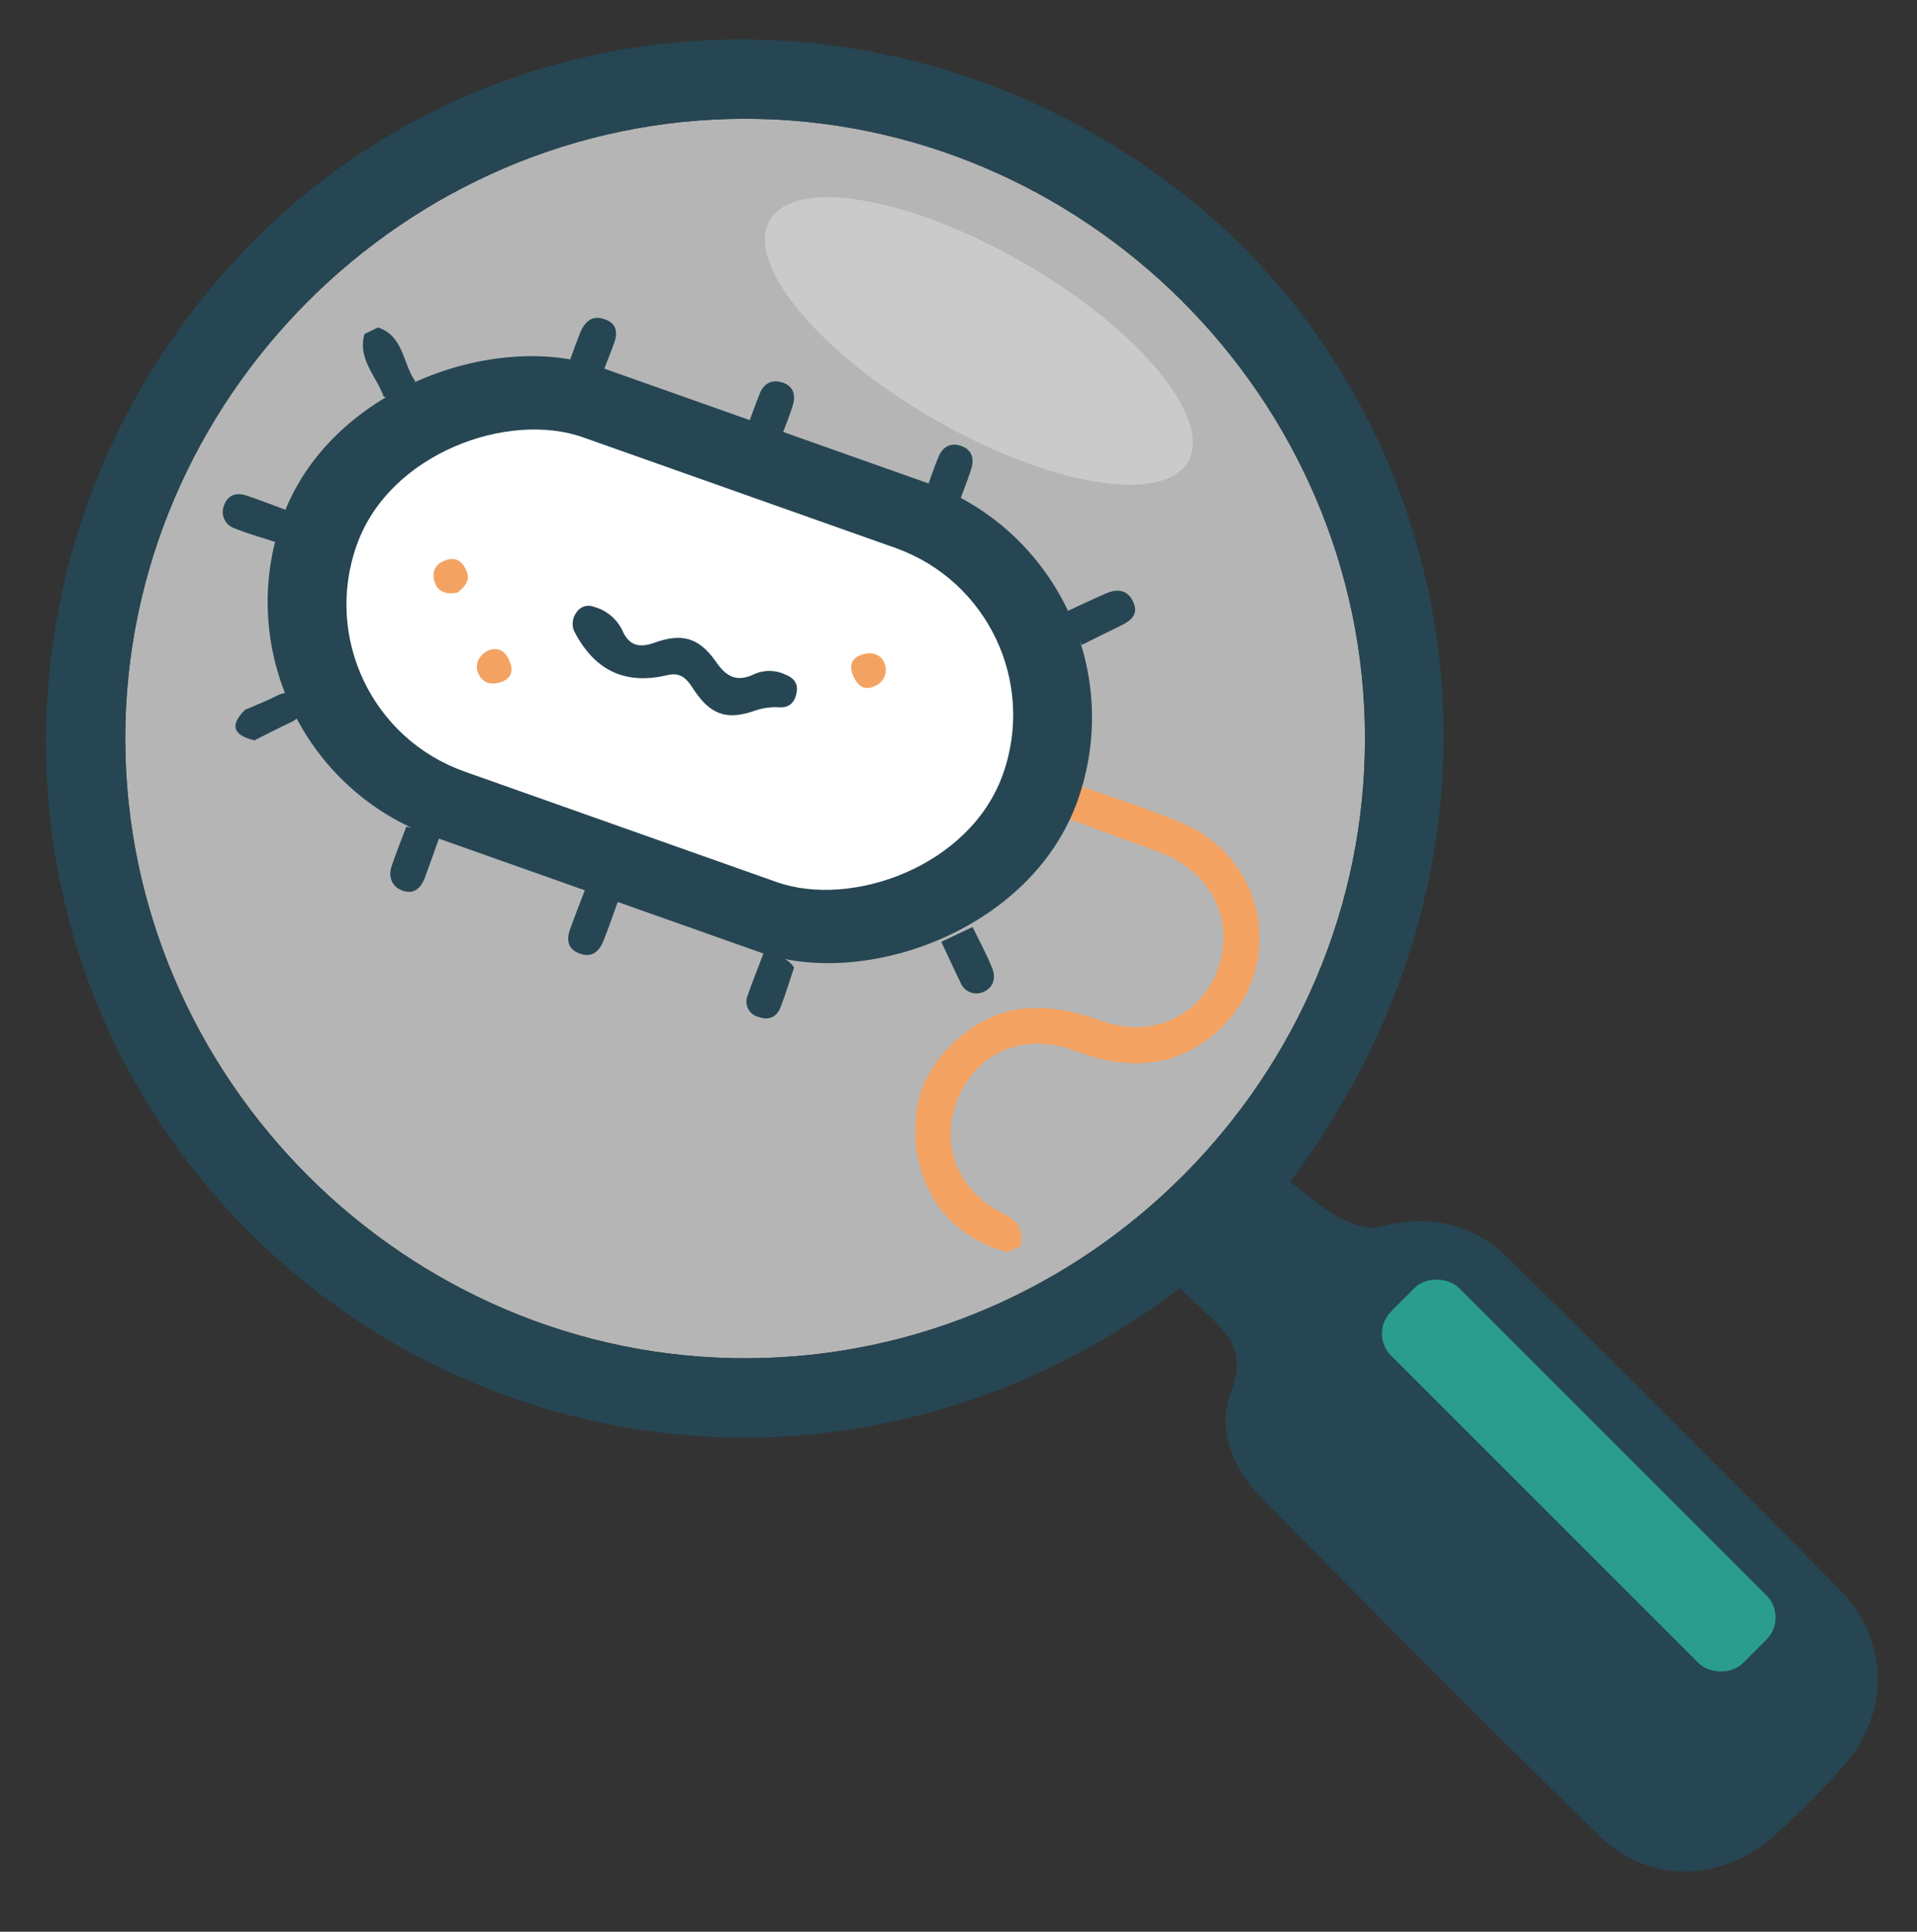
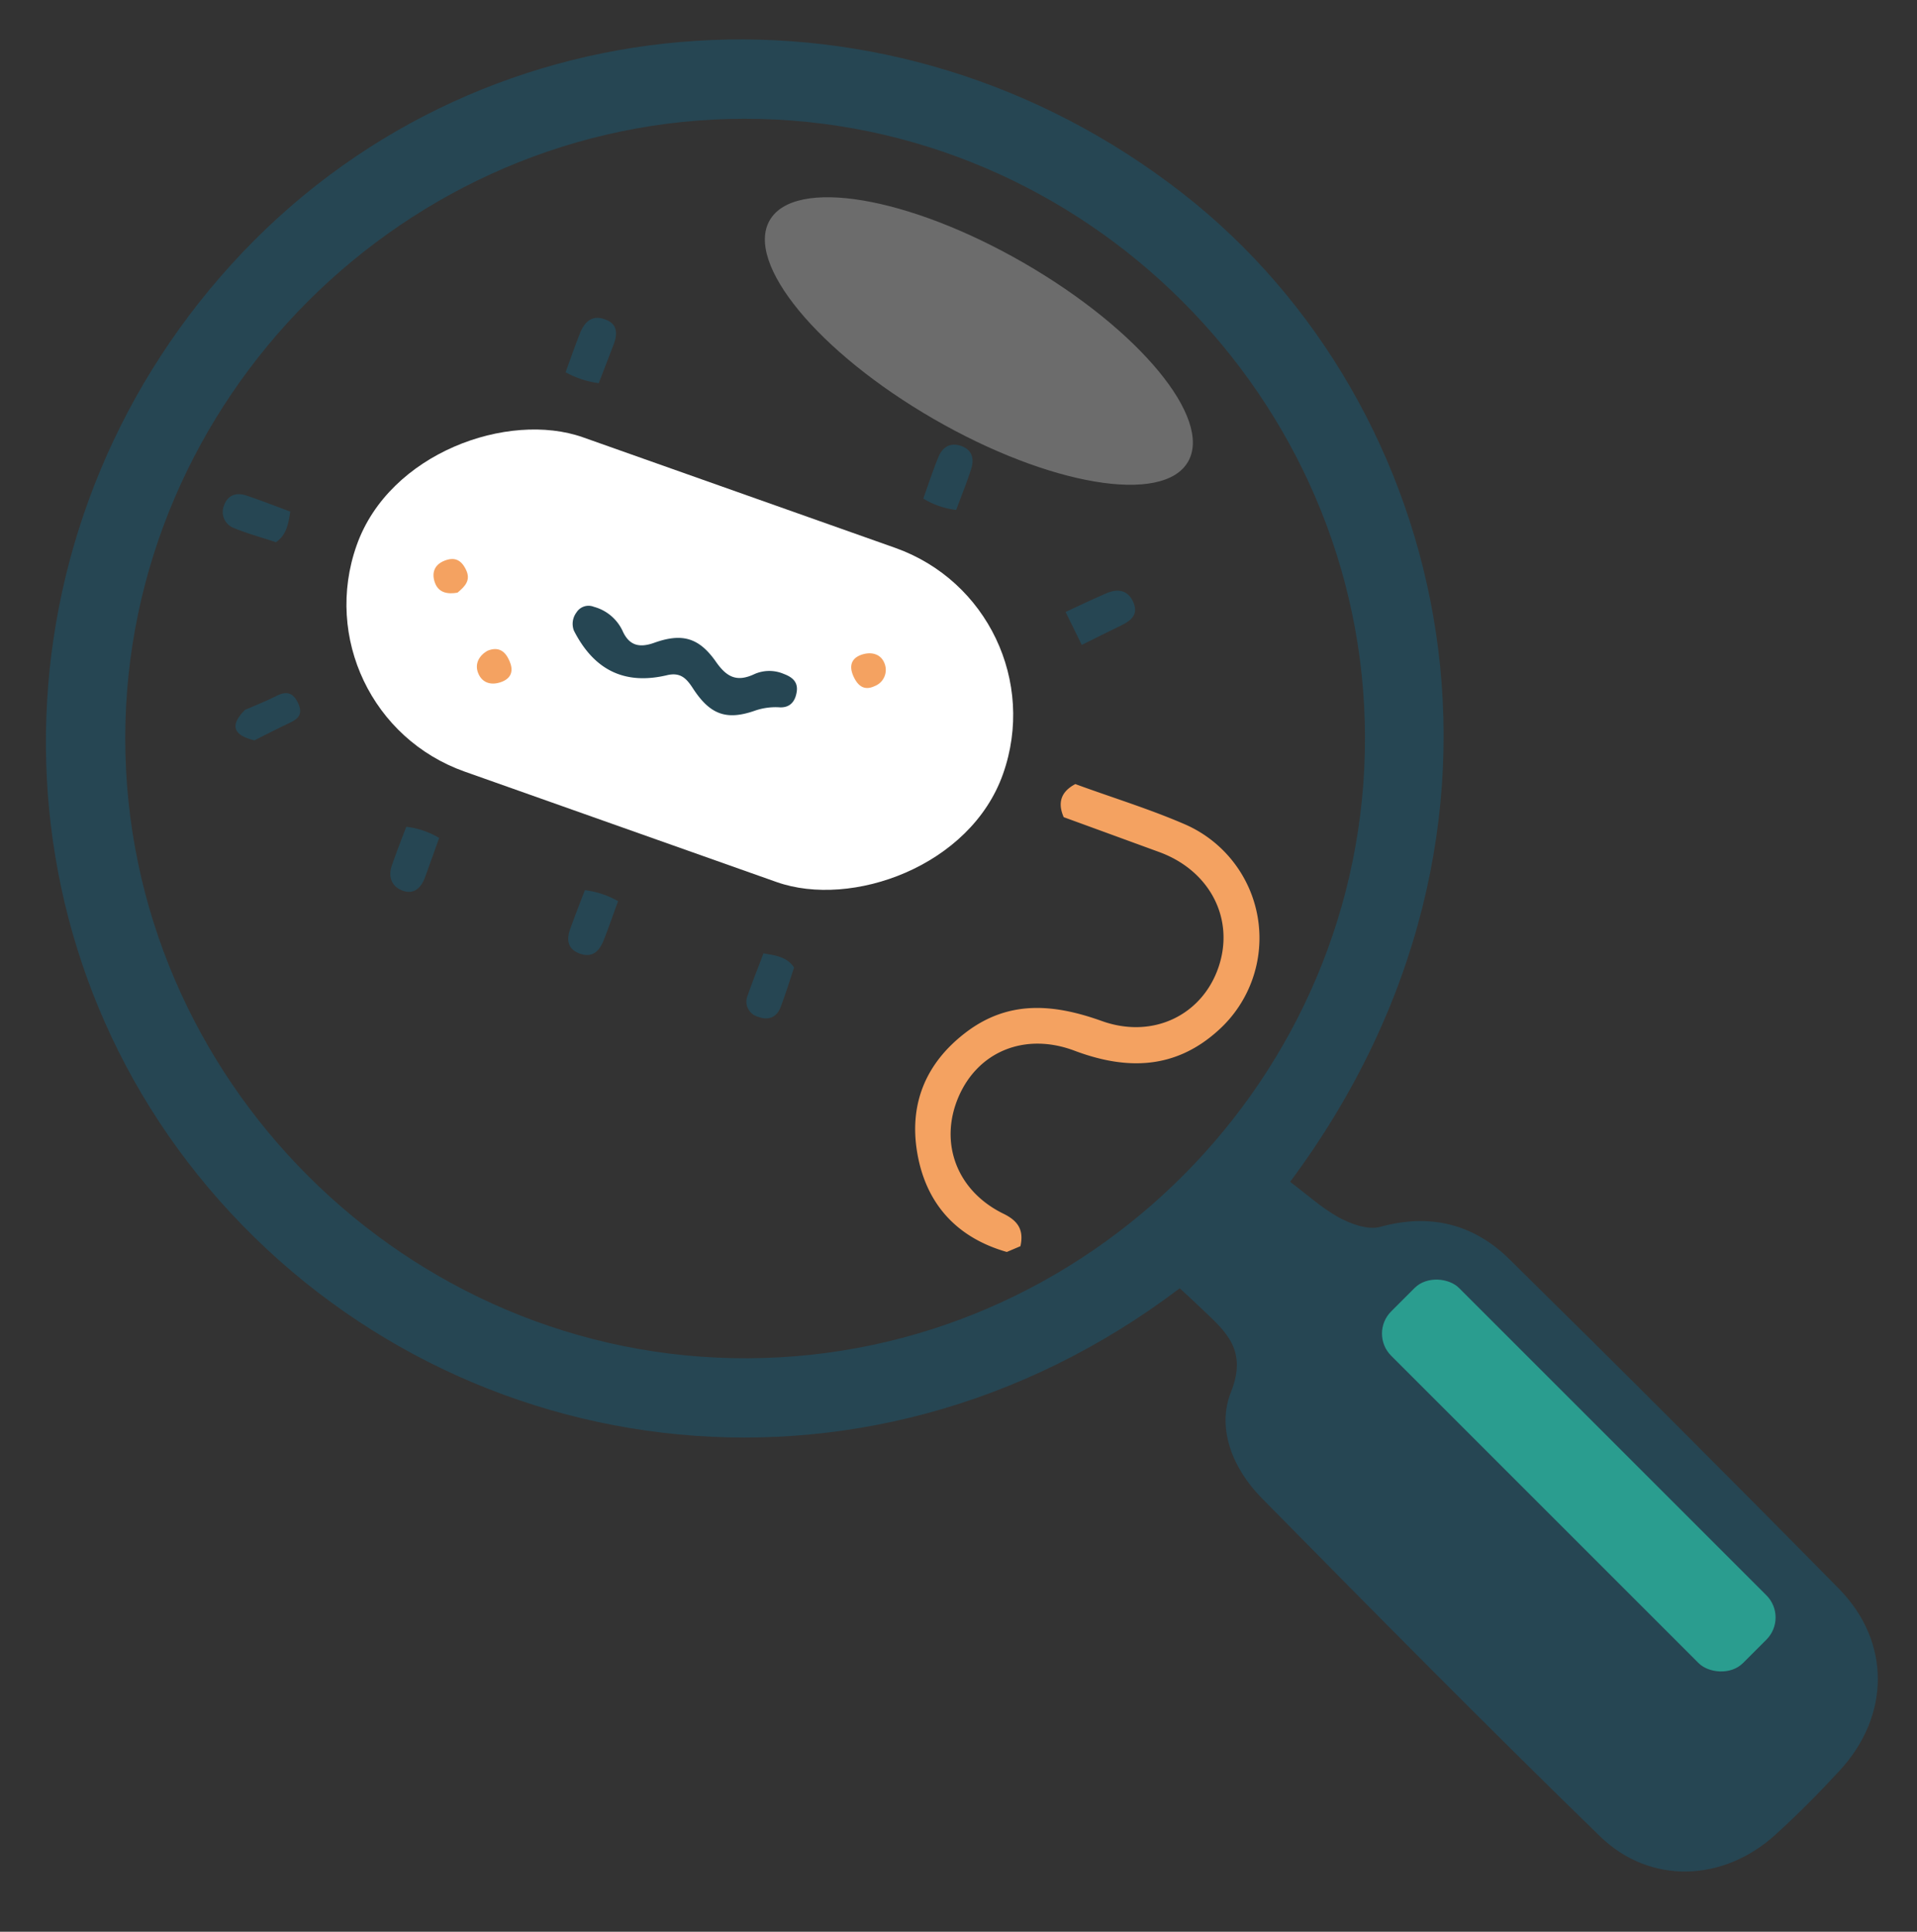
<svg xmlns="http://www.w3.org/2000/svg" id="Ebene_1" data-name="Ebene 1" viewBox="0 0 381 384">
  <rect x="0" y="0" width="381" height="384" fill="#333333" stroke="none" />
  <g style="opacity:0.64">
-     <path d="M271.29,146.52C271.15,79.13,215.44,23.59,148,23.61S24.94,79.4,24.89,146.73c0,67.76,56,123.58,123.78,123.27C216.18,269.69,271.42,214.06,271.29,146.52Z" style="fill:#fff" />
-   </g>
+     </g>
  <path d="M202.81,247.72c.69-3.13-.36-5-3.43-6.48-9.27-4.56-12.76-14.1-8.89-23.16s13.21-12.93,23.06-9.22c10.36,3.9,20,3.72,28.54-4a24.66,24.66,0,0,0-6.6-41c-7.08-3.07-14.5-5.33-21.77-8-2.81,1.48-3.59,3.66-2.31,6.58q9.51,3.47,19,6.94c10.06,3.69,15,13.26,11.79,22.81s-13,14.42-23.19,10.78c-9.55-3.42-18.56-4.25-27.13,2.32-8.11,6.22-11.33,14.54-9.49,24.38s7.91,16.4,17.71,19.2Z" style="fill:#f4a261" />
-   <path d="M82.53,75.8c-2.5-3.54-2.29-9-7.4-10.7l-2.68,1.28c-1.43,5,2.35,8.35,3.79,12.45A5.15,5.15,0,0,0,82.53,75.8Z" style="fill:#264653" />
  <path d="M54.84,107.78c2.17-1.46,2.48-3.79,2.85-6.09-2.92-1.08-5.81-2.21-8.76-3.2-2-.66-3.69-.06-4.41,2a3.41,3.41,0,0,0,2,4.49C49.19,106.08,52.05,106.85,54.84,107.78Z" style="fill:#264653" />
  <path d="M122.84,179.13a17.68,17.68,0,0,0-6.59-2.18c-1,2.57-2,5.14-2.93,7.73-.75,2.07-.53,3.93,1.78,4.83,2.55,1,4-.37,4.88-2.61C121,184.33,121.89,181.72,122.84,179.13Z" style="fill:#264653" />
  <path d="M157.82,192.34c-1.44-2.22-3.81-2.42-6.09-2.83-1,2.76-2.15,5.5-3.1,8.29a3.12,3.12,0,0,0,2.07,4.33c2,.76,3.64.13,4.42-1.88C156.12,197.66,156.93,195,157.82,192.34Z" style="fill:#264653" />
-   <path d="M193.3,184.27l-6.22,2.95c1.26,2.68,2.49,5.36,3.78,8a3.4,3.4,0,0,0,4.49,2c2.13-.85,2.65-2.88,1.78-4.94C196,189.54,194.59,186.93,193.3,184.27Z" style="fill:#264653" />
  <path d="M87.28,166.57a16.31,16.31,0,0,0-6.53-2.22c-1,2.6-2,5.17-2.91,7.81-.7,2.14,0,4.05,2.11,4.86,2.27.87,3.72-.48,4.5-2.58C85.41,171.83,86.34,169.2,87.28,166.57Z" style="fill:#264653" />
  <path d="M50.56,147.17c2.36-1.18,4.7-2.4,7.08-3.51,1.77-.82,2.55-1.81,1.63-3.84s-2.21-2.56-4.27-1.51-4.2,1.88-6.31,2.8C45.47,144.32,46.53,146.21,50.56,147.17Z" style="fill:#264653" />
  <path d="M211.78,121.65,215,128.2c2.65-1.32,5.29-2.65,7.95-3.93,2-1,3.35-2.22,2.27-4.62s-3.11-2.68-5.34-1.71C217.13,119.12,214.47,120.4,211.78,121.65Z" style="fill:#264653" />
  <path d="M112.41,74A18.78,18.78,0,0,0,119,76.17c1-2.6,2-5.19,3-7.8.76-2.07.71-4-1.7-4.86-2.56-1-4.07.4-5,2.66C114.27,68.76,113.36,71.4,112.41,74Z" style="fill:#264653" />
-   <path d="M147.92,86.53a16.81,16.81,0,0,0,6.6,2.24c1-2.74,2.21-5.44,3.06-8.23.54-1.81.24-3.67-1.89-4.44s-3.85,0-4.7,2.17C149.91,81,148.93,83.77,147.92,86.53Z" style="fill:#264653" />
  <path d="M183.5,99.11a16.26,16.26,0,0,0,6.54,2.26c1-2.74,2.13-5.44,3-8.22.59-1.87.21-3.65-1.85-4.44-2.21-.86-3.85.09-4.69,2.16C185.39,93.58,184.49,96.36,183.5,99.11Z" style="fill:#264653" />
-   <rect x="85.59" y="47.25" width="99.04" height="167.75" rx="49.52" transform="translate(-33.59 214.72) rotate(-70.5)" style="fill:#264653" />
  <rect x="99.86" y="62.99" width="70.49" height="136.27" rx="35.24" transform="translate(-33.59 214.72) rotate(-70.5)" style="fill:#fff" />
  <path d="M114.06,125.35c4,7.87,10.1,10.86,18.5,8.87,2.67-.64,3.88.64,5.15,2.6,3.43,5.29,6.72,6.46,12.5,4.39a12.6,12.6,0,0,1,4.82-.6c2,.07,3-1.18,3.3-3,.35-2-.82-3-2.54-3.64a7.32,7.32,0,0,0-5.79,0c-3.54,1.69-5.56.65-7.7-2.41-3.38-4.84-6.77-5.78-12.37-3.75-2.88,1-4.81.49-6.1-2.19a8.84,8.84,0,0,0-5.81-5,2.82,2.82,0,0,0-3.45,1.13A3.76,3.76,0,0,0,114.06,125.35Z" style="fill:#264653" />
  <path d="M90.93,117.81c1.46-1.23,2.72-2.44,1.68-4.57-.94-1.94-2.26-2.61-4.35-1.75s-2.48,2.61-1.8,4.4C87.2,117.86,89,118.15,90.93,117.81Z" style="fill:#f4a261" />
  <path d="M96.93,129.34c-1.67.92-2.62,2.57-1.92,4.4.82,2.15,2.83,2.59,4.89,1.72,1.84-.79,2.14-2.28,1.36-4.07S99.24,128.43,96.93,129.34Z" style="fill:#f4a261" />
  <path d="M169.6,134.39c.84,1.87,2.1,3,4.22,2a3.45,3.45,0,0,0,2-4.46c-.71-1.94-2.6-2.42-4.49-1.82C169.21,130.8,168.7,132.36,169.6,134.39Z" style="fill:#f4a261" />
  <path d="M234.47,256.09c-63.29,47.93-146.42,35.3-193.07-20-45.54-54-42.57-134,6.88-186C97.26-1.32,177.44-6.58,235.13,38.5c53.25,41.61,73.73,125.94,21.28,196.43,3,2.22,6,5,9.53,7,2.47,1.35,5.92,2.63,8.37,1.95,10-2.76,18.61-.53,25.68,6.43q33,32.49,65.51,65.52c10.38,10.6,10.15,25.26.13,36.13-4.07,4.42-8.32,8.7-12.76,12.74-10.35,9.42-24.92,10-34.88.32-22.72-22.1-45-44.67-67.25-67.25-5.65-5.74-9-13.75-6.09-21.05,3.33-8.35-1-12-5.75-16.5C237.53,258.9,236.14,257.63,234.47,256.09Zm36.82-109.57C271.15,79.13,215.44,23.59,148,23.61S24.94,79.4,24.89,146.73c0,67.76,56,123.58,123.78,123.27C216.18,269.69,271.42,214.06,271.29,146.52Z" style="fill:#264653" />
  <rect x="304.25" y="243.88" width="19.06" height="98.87" rx="6.23" transform="translate(-115.5 307.78) rotate(-45)" style="fill:#2a9d8f" />
  <ellipse cx="194.54" cy="67.79" rx="17.91" ry="48" transform="translate(38.57 202.37) rotate(-60)" style="fill:#fff;opacity:0.28" />
</svg>